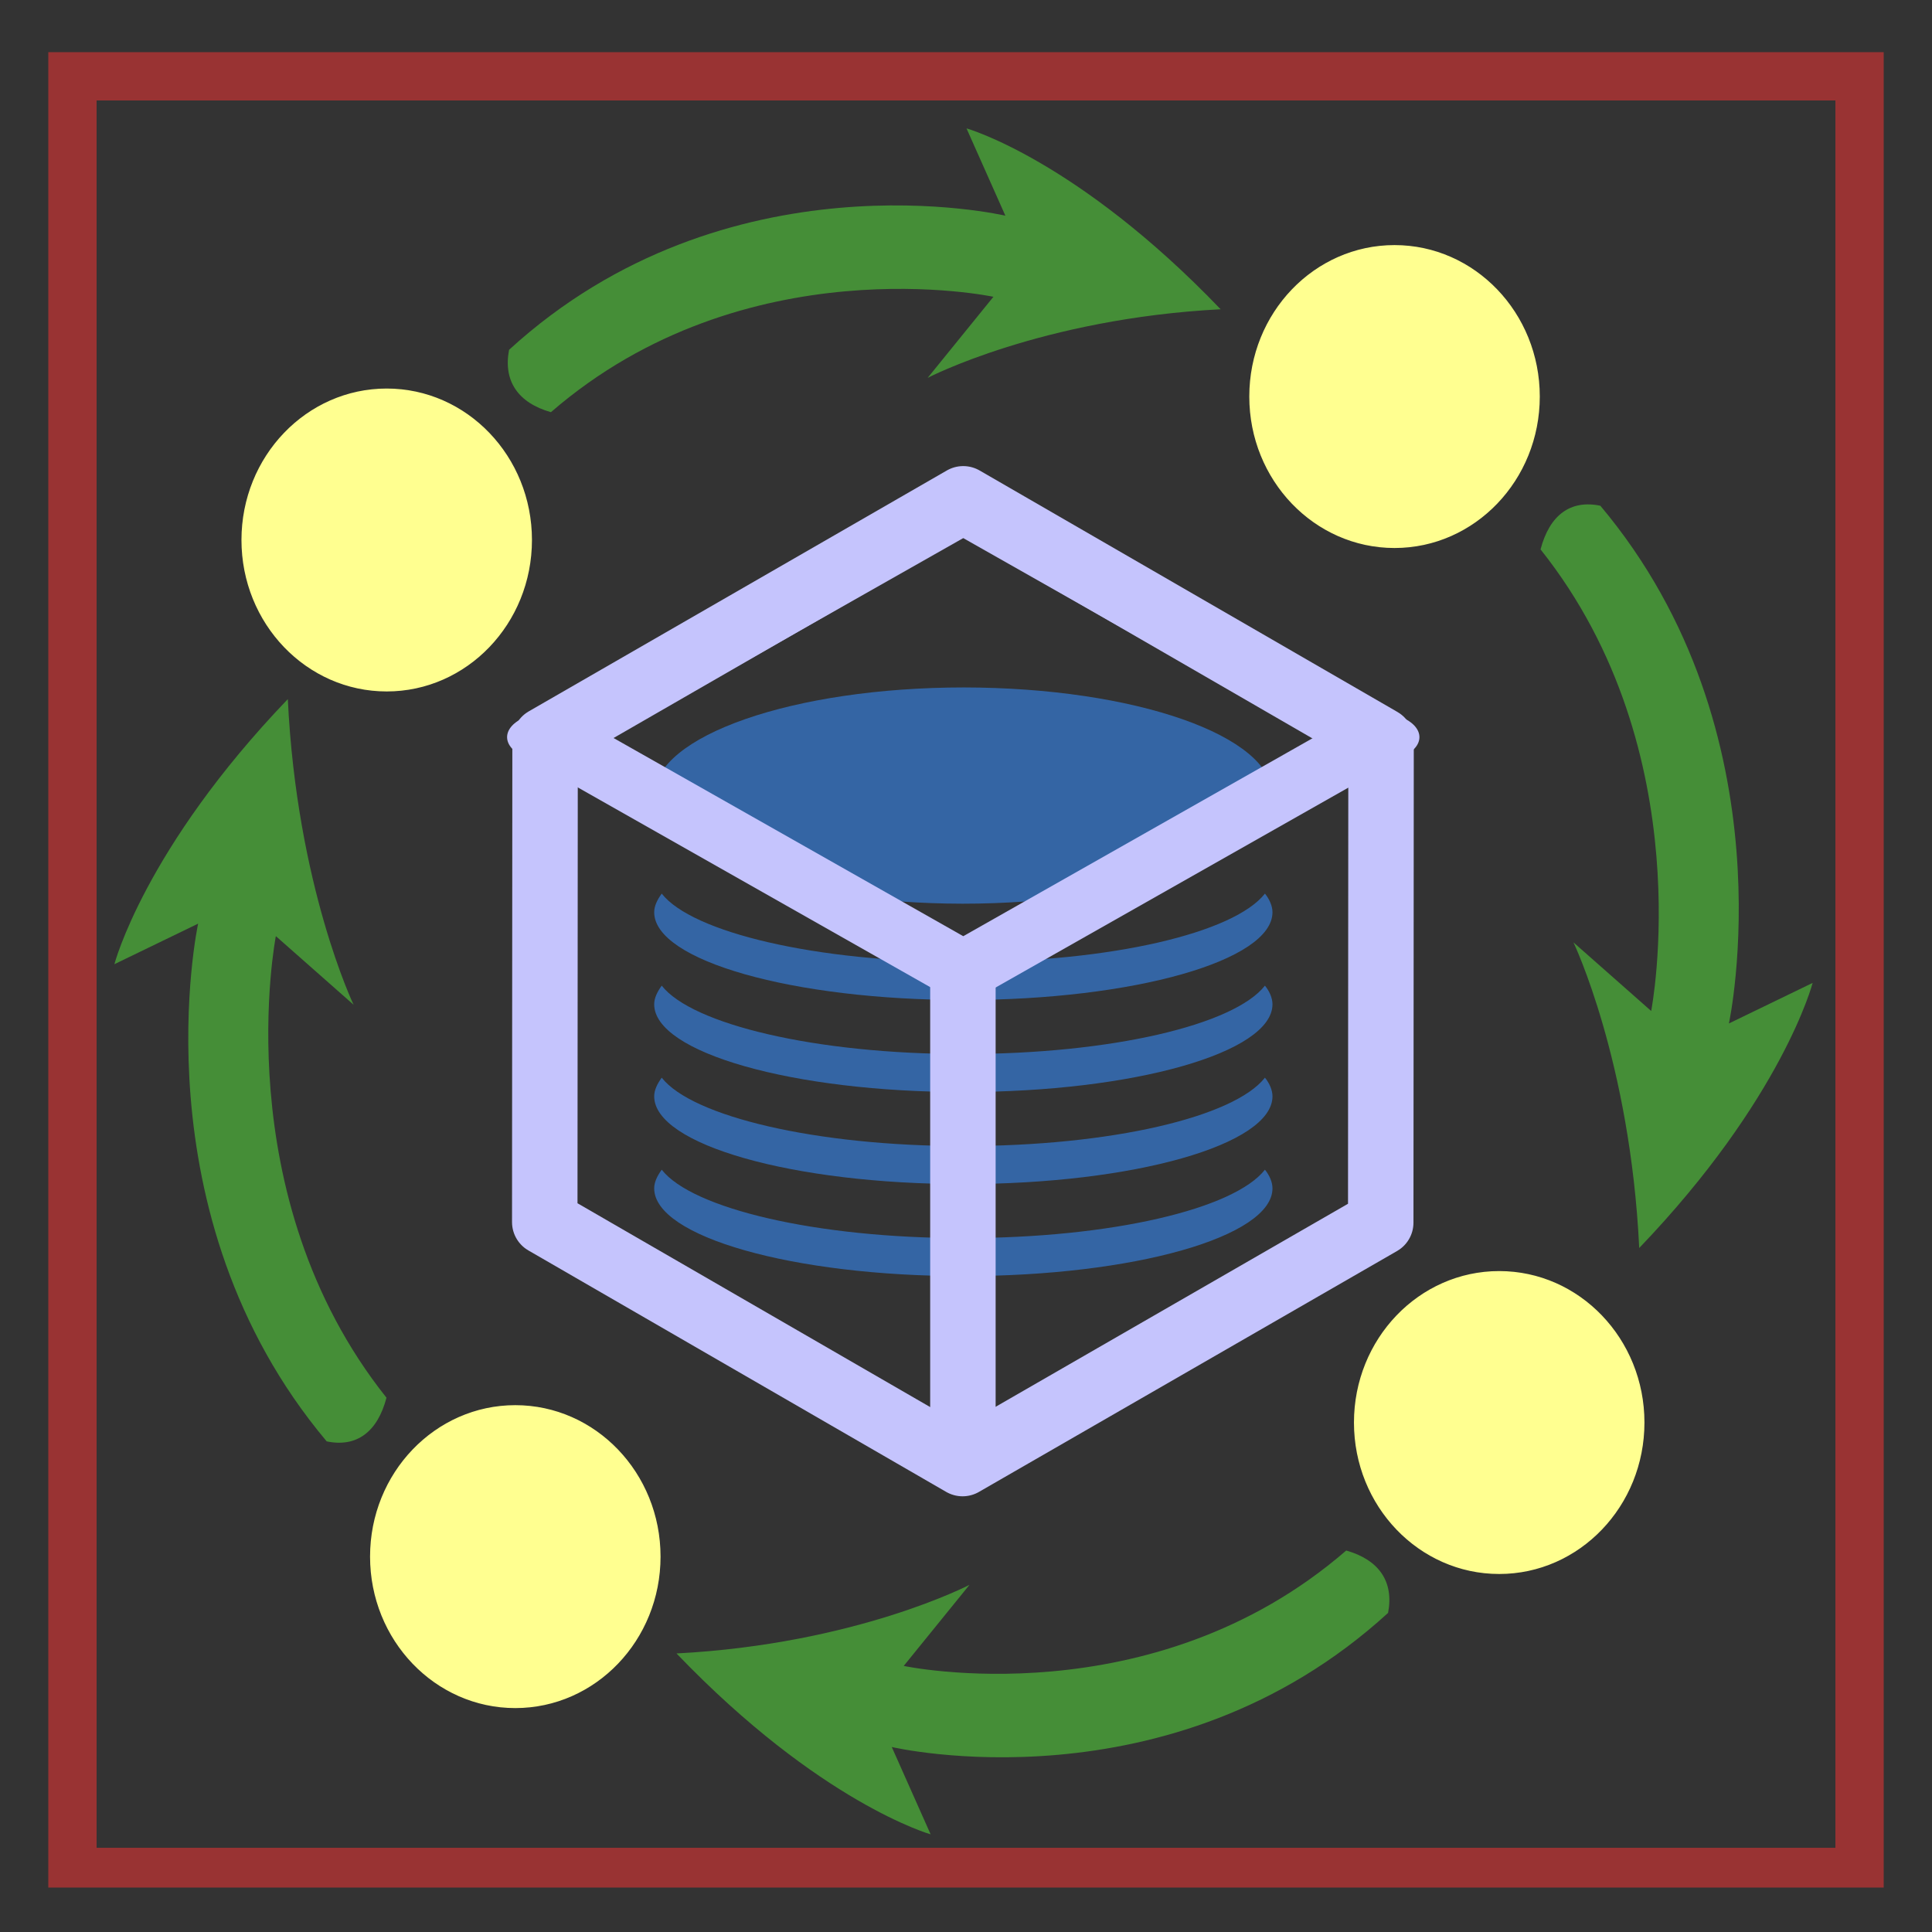
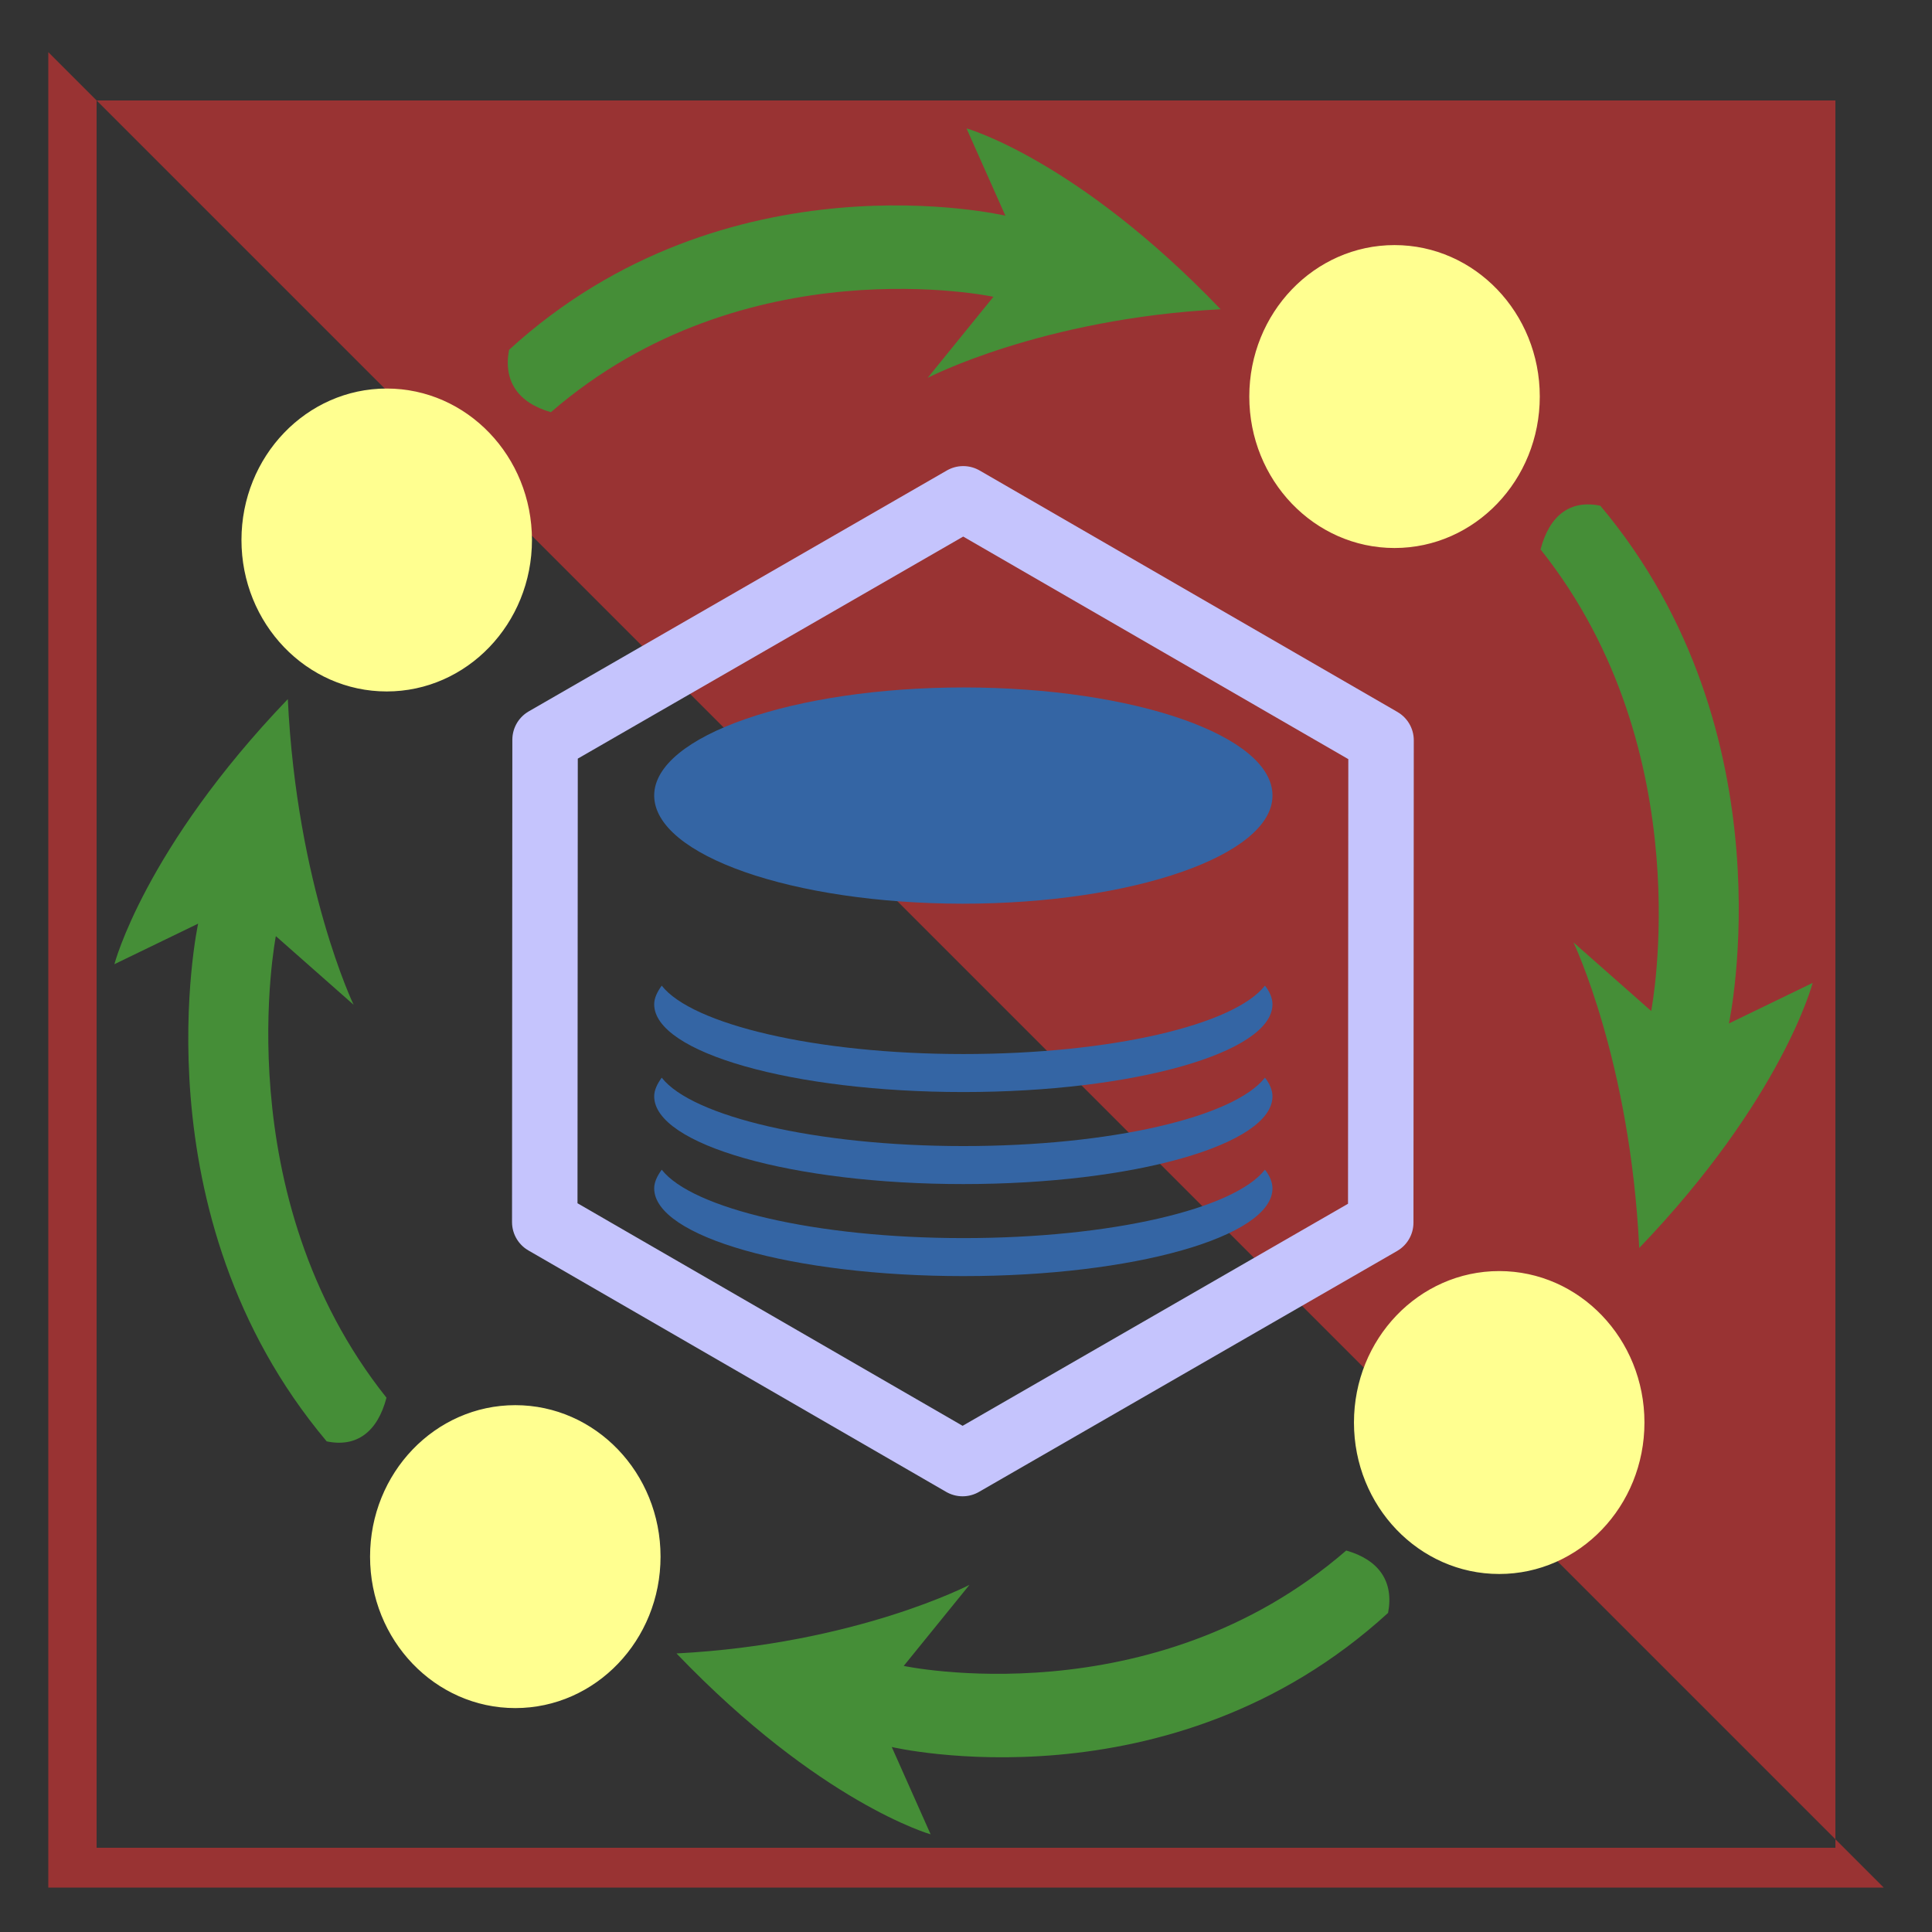
<svg xmlns="http://www.w3.org/2000/svg" xmlns:ns1="http://sodipodi.sourceforge.net/DTD/sodipodi-0.dtd" xmlns:ns2="http://www.inkscape.org/namespaces/inkscape" version="1.1" viewBox="0 0 1000 1000" id="svg899" ns1:docname="quality-product.svg" ns2:version="1.2.2 (732a01da63, 2022-12-09)">
  <rect x="0" y="0" width="1000" height="1000" fill="#333333" stroke="none" />
  <ns1:namedview pagecolor="#ffffff" bordercolor="#666666" borderopacity="1" objecttolerance="10" gridtolerance="10" guidetolerance="10" ns2:pageopacity="0" ns2:pageshadow="2" ns2:window-width="2560" ns2:window-height="1369" id="namedview1142" showgrid="true" ns2:zoom="0.70710678" ns2:cx="-242.53763" ns2:cy="500.6316" ns2:window-x="-8" ns2:window-y="-8" ns2:window-maximized="1" ns2:current-layer="svg899" showguides="false" ns2:showpageshadow="2" ns2:pagecheckerboard="0" ns2:deskcolor="#d1d1d1">
    <ns2:grid type="xygrid" id="grid2331" />
  </ns1:namedview>
  <defs id="defs903">
    <ns2:path-effect effect="powerstroke" id="path-effect2511" is_visible="true" offset_points="1,0.5" sort_points="true" interpolator_type="CubicBezierJohan" interpolator_beta="0.2" start_linecap_type="zerowidth" linejoin_type="extrp_arc" miter_limit="4" end_linecap_type="zerowidth" />
    <ns2:path-effect effect="spiro" id="path-effect2509" is_visible="true" />
    <ns2:path-effect end_linecap_type="zerowidth" miter_limit="4" linejoin_type="extrp_arc" start_linecap_type="zerowidth" interpolator_beta="0.2" interpolator_type="CubicBezierJohan" sort_points="true" offset_points="5,0.5" is_visible="true" id="path-effect1370" effect="powerstroke" />
    <ns2:path-effect is_visible="true" id="path-effect1368" effect="spiro" />
    <marker ns2:isstock="true" style="overflow:visible" id="Arrow1Lstart" refX="0.0" refY="0.0" orient="auto" ns2:stockid="Arrow1Lstart">
      <path transform="scale(0.8) translate(12.5,0)" style="fill-rule:evenodd;stroke:#000000;stroke-width:1.0pt" d="M 0.0,0.0 L 5.0,-5.0 L -12.5,0.0 L 5.0,5.0 L 0.0,0.0 z " id="path1043" />
    </marker>
    <linearGradient id="linearGradient1039" ns2:swatch="solid">
      <stop id="stop1037" offset="0" style="stop-color:#000000;stop-opacity:1;" />
    </linearGradient>
    <ns2:path-effect end_linecap_type="zerowidth" miter_limit="4" linejoin_type="extrp_arc" start_linecap_type="zerowidth" interpolator_beta="0.2" interpolator_type="CubicBezierJohan" sort_points="true" offset_points="1,0.5" is_visible="true" id="path-effect2511-7" effect="powerstroke" />
    <ns2:path-effect is_visible="true" id="path-effect2509-8" effect="spiro" />
    <ns2:path-effect end_linecap_type="zerowidth" miter_limit="4" linejoin_type="extrp_arc" start_linecap_type="zerowidth" interpolator_beta="0.2" interpolator_type="CubicBezierJohan" sort_points="true" offset_points="1,0.5" is_visible="true" id="path-effect2511-71" effect="powerstroke" />
    <ns2:path-effect is_visible="true" id="path-effect2509-7" effect="spiro" />
    <ns2:path-effect end_linecap_type="zerowidth" miter_limit="4" linejoin_type="extrp_arc" start_linecap_type="zerowidth" interpolator_beta="0.2" interpolator_type="CubicBezierJohan" sort_points="true" offset_points="5,0.5" is_visible="true" id="path-effect1370-6" effect="powerstroke" />
    <ns2:path-effect is_visible="true" id="path-effect1368-0" effect="spiro" />
    <marker ns2:isstock="true" style="overflow:visible" id="Arrow1Lstart-3" refX="0.0" refY="0.0" orient="auto" ns2:stockid="Arrow1Lstart">
      <path transform="scale(0.8) translate(12.5,0)" style="fill-rule:evenodd;stroke:#000000;stroke-width:1.0pt" d="M 0.0,0.0 L 5.0,-5.0 L -12.5,0.0 L 5.0,5.0 L 0.0,0.0 z " id="path1043-8" />
    </marker>
    <ns2:path-effect end_linecap_type="zerowidth" miter_limit="4" linejoin_type="extrp_arc" start_linecap_type="zerowidth" interpolator_beta="0.2" interpolator_type="CubicBezierJohan" sort_points="true" offset_points="1,0.5" is_visible="true" id="path-effect2511-8" effect="powerstroke" />
    <ns2:path-effect is_visible="true" id="path-effect2509-39" effect="spiro" />
    <ns2:path-effect effect="powerstroke" id="path-effect2511-5" is_visible="true" offset_points="1,0.5" sort_points="true" interpolator_type="CubicBezierJohan" interpolator_beta="0.2" start_linecap_type="zerowidth" linejoin_type="extrp_arc" miter_limit="4" end_linecap_type="zerowidth" />
    <ns2:path-effect effect="spiro" id="path-effect2509-3" is_visible="true" />
    <ns2:path-effect end_linecap_type="zerowidth" miter_limit="4" linejoin_type="extrp_arc" start_linecap_type="zerowidth" interpolator_beta="0.2" interpolator_type="CubicBezierJohan" sort_points="true" offset_points="1,0.5" is_visible="true" id="path-effect2511-4" effect="powerstroke" />
    <ns2:path-effect is_visible="true" id="path-effect2509-5" effect="spiro" />
    <ns2:path-effect effect="powerstroke" id="path-effect1370-4" is_visible="true" offset_points="5,0.5" sort_points="true" interpolator_type="CubicBezierJohan" interpolator_beta="0.2" start_linecap_type="zerowidth" linejoin_type="extrp_arc" miter_limit="4" end_linecap_type="zerowidth" />
    <ns2:path-effect effect="spiro" id="path-effect1368-3" is_visible="true" />
    <marker ns2:stockid="Arrow1Lstart" orient="auto" refY="0.0" refX="0.0" id="Arrow1Lstart-0" style="overflow:visible" ns2:isstock="true">
      <path id="path1043-9" d="M 0.0,0.0 L 5.0,-5.0 L -12.5,0.0 L 5.0,5.0 L 0.0,0.0 z " style="fill-rule:evenodd;stroke:#000000;stroke-width:1.0pt" transform="scale(0.8) translate(12.5,0)" />
    </marker>
    <ns2:path-effect effect="powerstroke" id="path-effect2511-7-1" is_visible="true" offset_points="1,0.5" sort_points="true" interpolator_type="CubicBezierJohan" interpolator_beta="0.2" start_linecap_type="zerowidth" linejoin_type="extrp_arc" miter_limit="4" end_linecap_type="zerowidth" />
    <ns2:path-effect effect="spiro" id="path-effect2509-8-1" is_visible="true" />
    <ns2:path-effect effect="powerstroke" id="path-effect2511-71-5" is_visible="true" offset_points="1,0.5" sort_points="true" interpolator_type="CubicBezierJohan" interpolator_beta="0.2" start_linecap_type="zerowidth" linejoin_type="extrp_arc" miter_limit="4" end_linecap_type="zerowidth" />
    <ns2:path-effect effect="spiro" id="path-effect2509-7-5" is_visible="true" />
    <ns2:path-effect effect="powerstroke" id="path-effect1370-6-7" is_visible="true" offset_points="5,0.5" sort_points="true" interpolator_type="CubicBezierJohan" interpolator_beta="0.2" start_linecap_type="zerowidth" linejoin_type="extrp_arc" miter_limit="4" end_linecap_type="zerowidth" />
    <ns2:path-effect effect="spiro" id="path-effect1368-0-5" is_visible="true" />
    <marker ns2:stockid="Arrow1Lstart" orient="auto" refY="0.0" refX="0.0" id="Arrow1Lstart-3-2" style="overflow:visible" ns2:isstock="true">
      <path id="path1043-8-4" d="M 0.0,0.0 L 5.0,-5.0 L -12.5,0.0 L 5.0,5.0 L 0.0,0.0 z " style="fill-rule:evenodd;stroke:#000000;stroke-width:1.0pt" transform="scale(0.8) translate(12.5,0)" />
    </marker>
    <ns2:path-effect effect="powerstroke" id="path-effect2511-8-7" is_visible="true" offset_points="1,0.5" sort_points="true" interpolator_type="CubicBezierJohan" interpolator_beta="0.2" start_linecap_type="zerowidth" linejoin_type="extrp_arc" miter_limit="4" end_linecap_type="zerowidth" />
    <ns2:path-effect effect="spiro" id="path-effect2509-39-0" is_visible="true" />
    <ns2:path-effect end_linecap_type="zerowidth" miter_limit="4" linejoin_type="extrp_arc" start_linecap_type="zerowidth" interpolator_beta="0.2" interpolator_type="CubicBezierJohan" sort_points="true" offset_points="1,0.5" is_visible="true" id="path-effect2511-5-3" effect="powerstroke" />
    <ns2:path-effect is_visible="true" id="path-effect2509-3-3" effect="spiro" />
  </defs>
-   <path style="fill:#993333" d="M 25,27 V 977 H 975 V 27 Z M 50,52 H 950 V 956.412 H 50 Z" id="path897" ns2:connector-curvature="0" />
+   <path style="fill:#993333" d="M 25,27 V 977 H 975 Z M 50,52 H 950 V 956.412 H 50 Z" id="path897" ns2:connector-curvature="0" />
  <g id="g1476" transform="matrix(0.879,0,0,0.883,59.216,66.447)" style="stroke-width:1.135">
    <g id="g32824" transform="matrix(0.444,0,0,0.405,277.891,296.125)" style="fill:#3465a4;fill-opacity:1;stroke-width:1.135">
      <path d="m 500.002,875 c -196,0 -360,-43 -400,-99 -6,9 -10,18 -10,27 0,70 184,127 410,127 226,0 410,-57 410,-127 0,-9 -4,-19 -10,-27 -41,57 -204,99 -400,99 z" id="path31896" style="fill:#3465a4;fill-opacity:1;stroke-width:1.135" />
      <path d="m 500.002,741.797 c -196,0 -360,-43 -400,-99 -6,9 -10,18 -10,27 0,70 184,127 410,127 226,0 410,-57 410,-127 0,-9 -4,-19 -10,-27 -41,57 -204,99 -400,99 z" id="path31896-1" style="fill:#3465a4;fill-opacity:1;stroke-width:1.135" />
      <path d="m 500.002,608.593 c -196,0 -360,-43 -400,-99 -6,9 -10,18 -10,27 0,70 184,127 410,127 226,0 410,-57 410,-127 0,-9 -4,-19 -10,-27 -41,57 -204,99 -400,99 z" id="path31896-5" style="fill:#3465a4;fill-opacity:1;stroke-width:1.135" />
-       <path d="m 500.002,475.39 c -196,0 -360,-43 -400,-99 -6,9 -10,18 -10,27 0,70 184,127 410,127 226,0 410,-57 410,-127 0,-9 -4,-19 -10,-27 -41,57 -204,99 -400,99 z" id="path31896-6" style="fill:#3465a4;fill-opacity:1;stroke-width:1.135" />
      <path d="M 90,234 C 90.6,148 275,78 501,78 727,78.3 911,148 910,235 909.4,321 725,391 499,391 273,390.7 91,321 90,235 Z" id="path31898" style="fill:#3465a4;fill-opacity:1;stroke-width:1.135" />
    </g>
    <g id="g28925" transform="matrix(0.395,0,0,0.393,499.638,424.97)" style="stroke:#c5c4fd;stroke-width:97.579;stroke-dasharray:none;stroke-opacity:1">
      <path ns1:type="star" style="font-variation-settings:normal;opacity:1;fill:none;fill-opacity:1;fill-rule:evenodd;stroke:#c5c4fd;stroke-width:97.579;stroke-linecap:butt;stroke-linejoin:round;stroke-miterlimit:4;stroke-dasharray:none;stroke-dashoffset:0;stroke-opacity:1;stop-color:#000000;stop-opacity:1" id="path10655" ns2:flatsided="true" ns1:sides="6" ns1:cx="0" ns1:cy="190.67796" ns1:r1="719.51593" ns1:r2="630.59473" ns1:arg1="0.5242593" ns1:arg2="1.0478581" ns2:rounded="0" ns2:randomized="0" d="M 622.881,550.847 -0.475,910.194 -623.357,550.024 -622.881,-169.492 0.475,-528.838 623.357,-168.668 Z" />
-       <path ns1:type="star" style="font-variation-settings:normal;opacity:1;fill:none;fill-opacity:1;fill-rule:evenodd;stroke:#c5c4fd;stroke-width:25.277;stroke-linecap:butt;stroke-linejoin:round;stroke-miterlimit:4;stroke-dasharray:none;stroke-dashoffset:0;stroke-opacity:1;stop-color:#000000;stop-opacity:1" id="path10867" ns2:flatsided="true" ns1:sides="4" ns1:cx="-1400" ns1:cy="-640" ns1:r1="120" ns1:r2="84.852814" ns1:arg1="1.5707963" ns1:arg2="2.3561945" ns2:rounded="0" ns2:randomized="0" d="m -1400,-520 -120,-120 120,-120 120,120 z" transform="matrix(5.127,0,0,2.907,7178.329,1687.145)" />
-       <path style="fill:#ff1600;fill-opacity:1;stroke:#c5c4fd;stroke-width:97.579;stroke-linecap:round;stroke-linejoin:round;stroke-dasharray:none;stroke-opacity:1;paint-order:stroke markers fill" d="M 0,178.499 V 880.475" id="path11468" />
    </g>
    <g id="g39917" style="stroke-width:1.135">
      <g style="fill:#ffff90;fill-opacity:1;stroke:#ffff90;stroke-width:1.135;stroke-opacity:1" id="g35147" transform="matrix(1.761,0,0,1.828,-382.042,-137.112)">
        <circle cx="645" cy="161" r="48" id="circle35139" style="fill:#ffff90;fill-opacity:1;stroke:#ffff90;stroke-width:1.135;stroke-opacity:1" />
        <circle cx="308" cy="207" r="48" id="circle35141" style="fill:#ffff90;fill-opacity:1;stroke:#ffff90;stroke-width:1.135;stroke-opacity:1" />
        <circle cx="351" cy="533" r="48" id="circle35143" style="fill:#ffff90;fill-opacity:1;stroke:#ffff90;stroke-width:1.135;stroke-opacity:1" />
        <circle cx="680" cy="490" r="48" id="circle35145" style="fill:#ffff90;fill-opacity:1;stroke:#ffff90;stroke-width:1.135;stroke-opacity:1" />
      </g>
      <path d="m 875,221.207 c 112.676,133.455 75.704,303.473 75.704,303.473 l 49.296,-23.766 c 0,0 -17.606,67.642 -102.113,155.393 -5.282,-109.689 -38.732,-179.159 -38.732,-179.159 l 45.775,40.219 c 0,0 29.93,-151.737 -65.141,-270.567 5.282,-20.11 17.606,-29.25 35.211,-25.594 z" id="path35149" style="fill:#458e37;fill-opacity:1;stroke-width:2.037" />
      <path d="M 232.394,129.799 C 360.916,12.797 524.648,51.188 524.648,51.188 L 501.761,0 c 0,0 65.141,18.282 149.648,106.033 -105.634,5.484 -172.535,40.219 -172.535,40.219 l 38.732,-47.532 c 0,0 -146.127,-31.079 -260.563,67.642 -19.366,-5.484 -28.169,-18.282 -24.648,-36.563 z" id="path35153" style="fill:#458e37;fill-opacity:1;stroke-width:2.037" />
      <path d="M 125,769.653 C 12.324,636.197 49.296,466.179 49.296,466.179 L 3.61e-5,489.945 c 0,0 17.606,-67.642 102.113,-155.393 5.282,109.689 38.732,179.159 38.732,179.159 L 95.07,473.492 c 0,0 -29.93,151.737 65.141,270.567 -5.282,20.11 -17.606,29.25 -35.211,25.594 z" id="path35155" style="fill:#458e37;fill-opacity:1;stroke-width:2.037" />
      <path d="M 750,870.201 C 621.479,987.203 457.746,948.812 457.746,948.812 L 480.634,1000 c 0,0 -65.141,-18.282 -149.648,-106.033 105.634,-5.484 172.535,-40.219 172.535,-40.219 l -38.732,47.532 c 0,0 146.127,31.079 260.563,-67.642 19.366,5.484 28.169,18.282 24.648,36.563 z" id="path35157" style="fill:#458e37;fill-opacity:1;stroke-width:2.037" />
    </g>
  </g>
</svg>